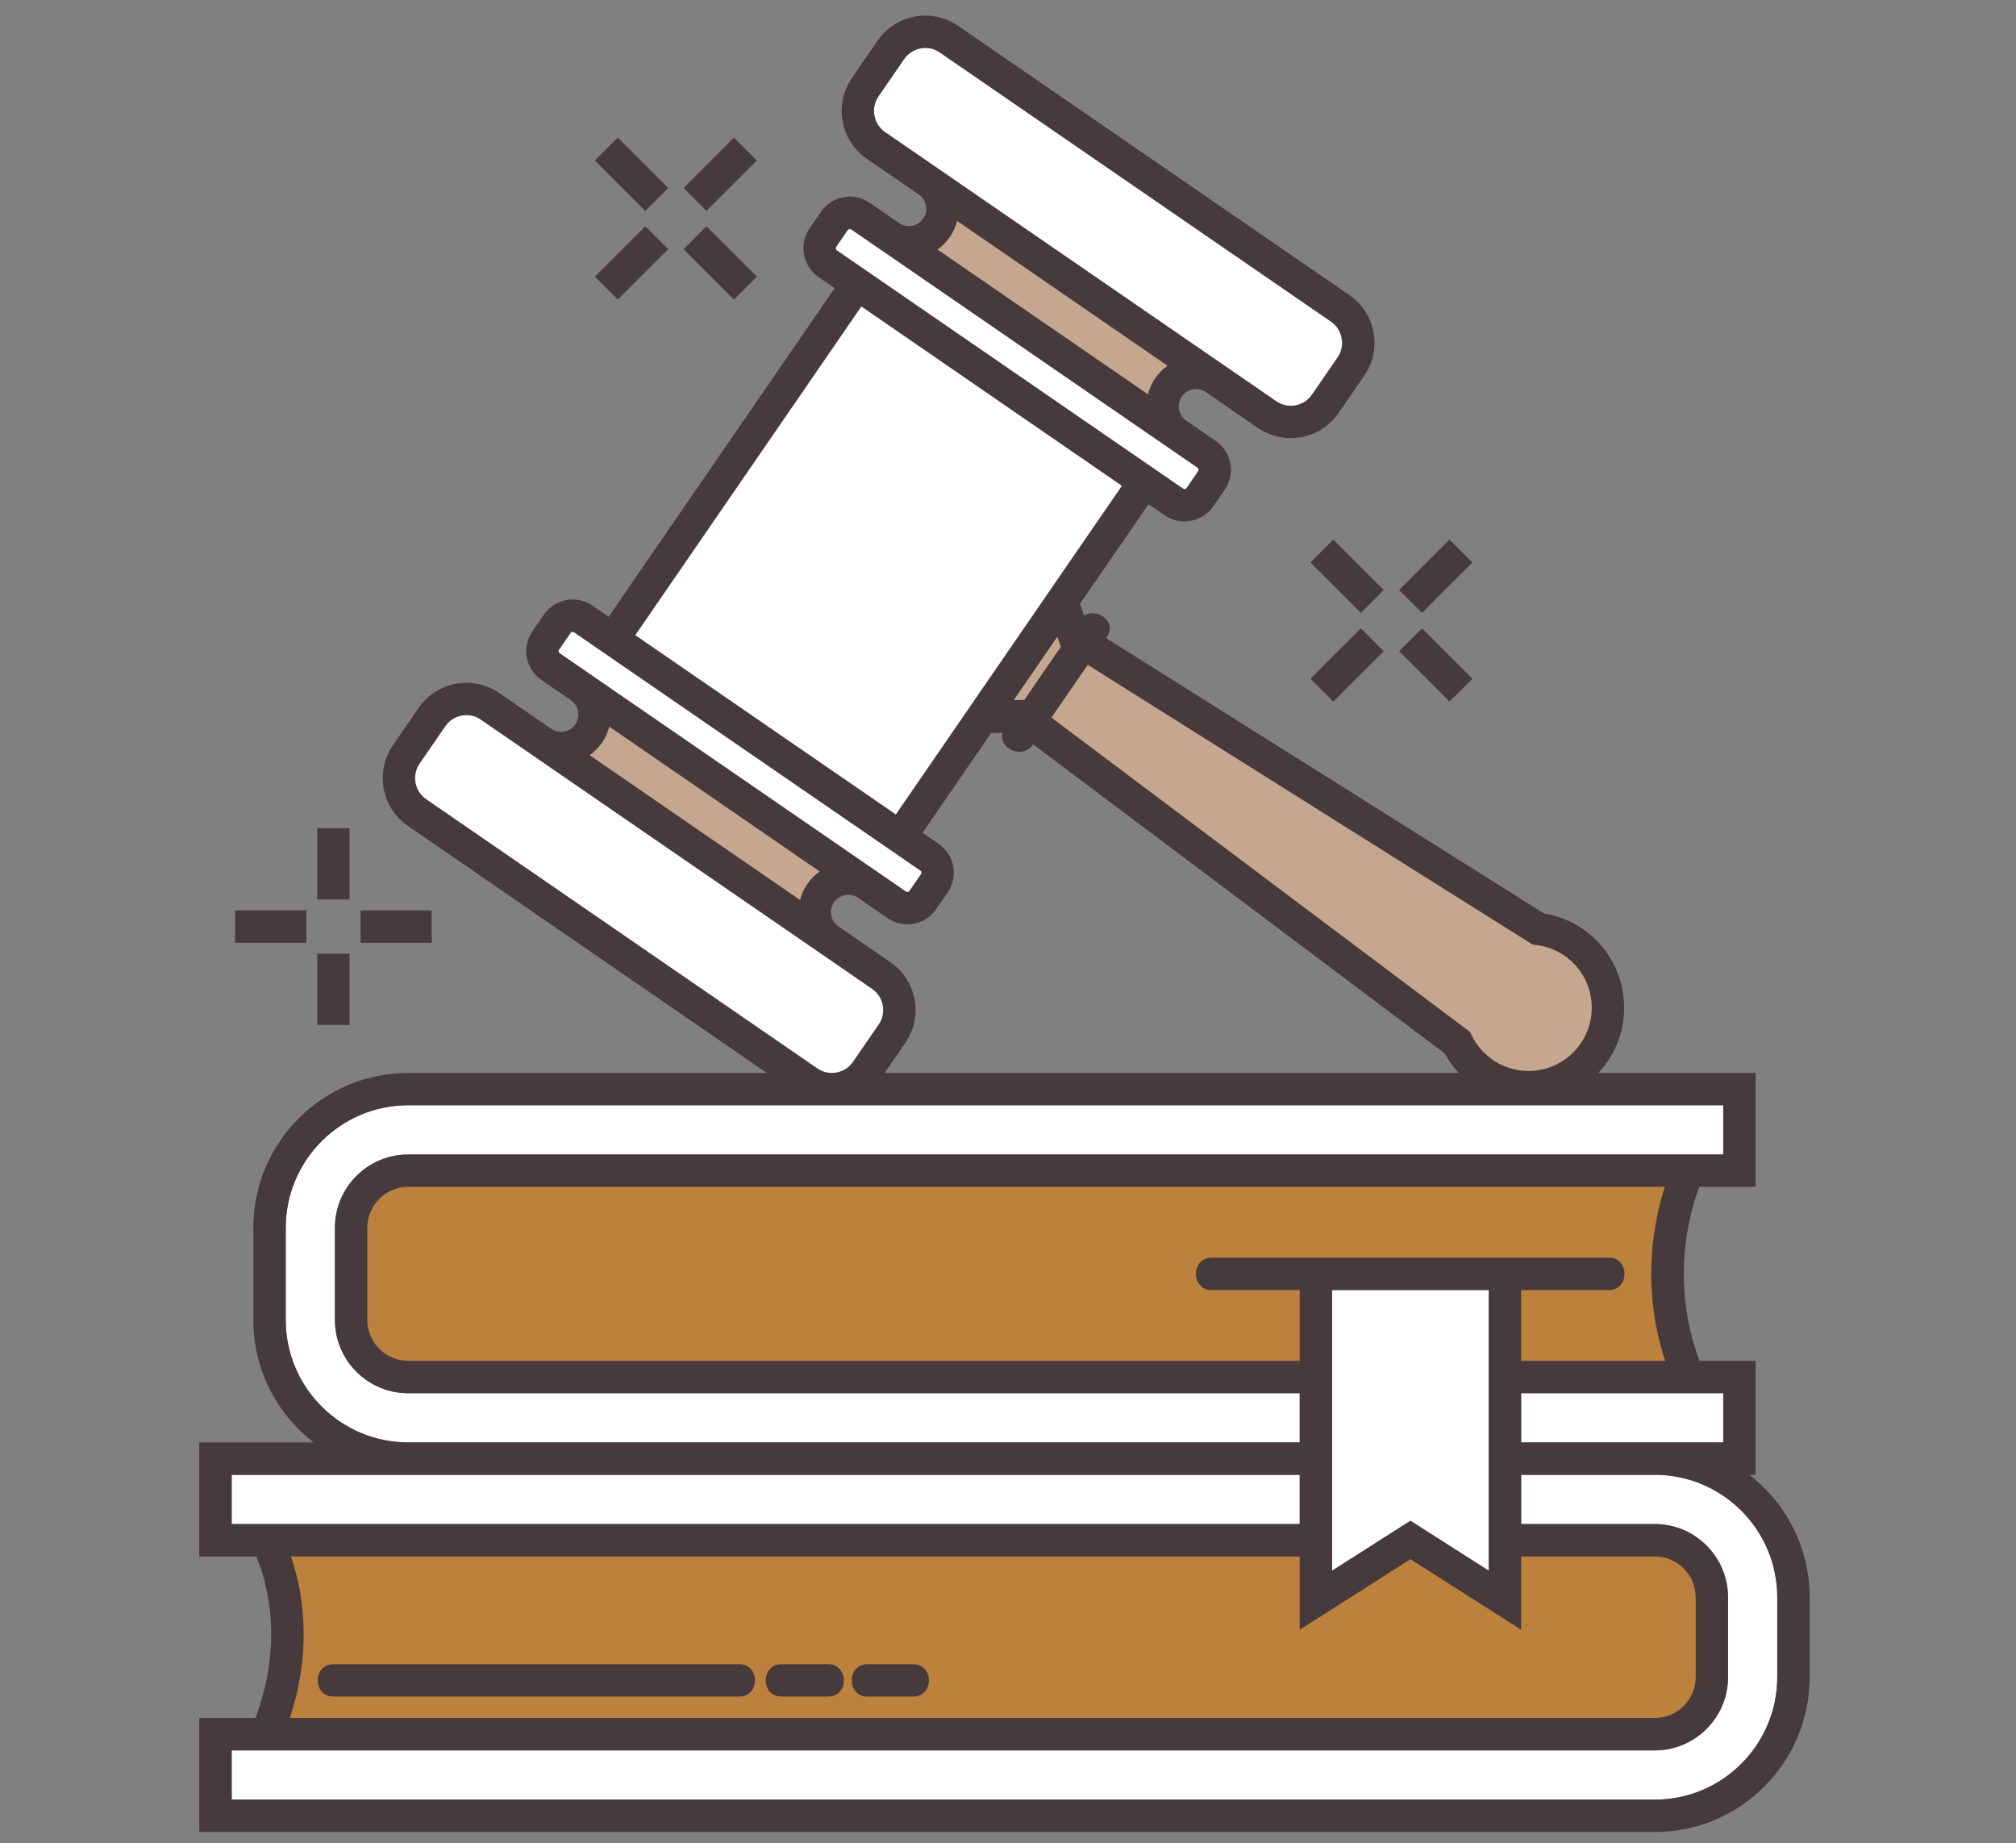
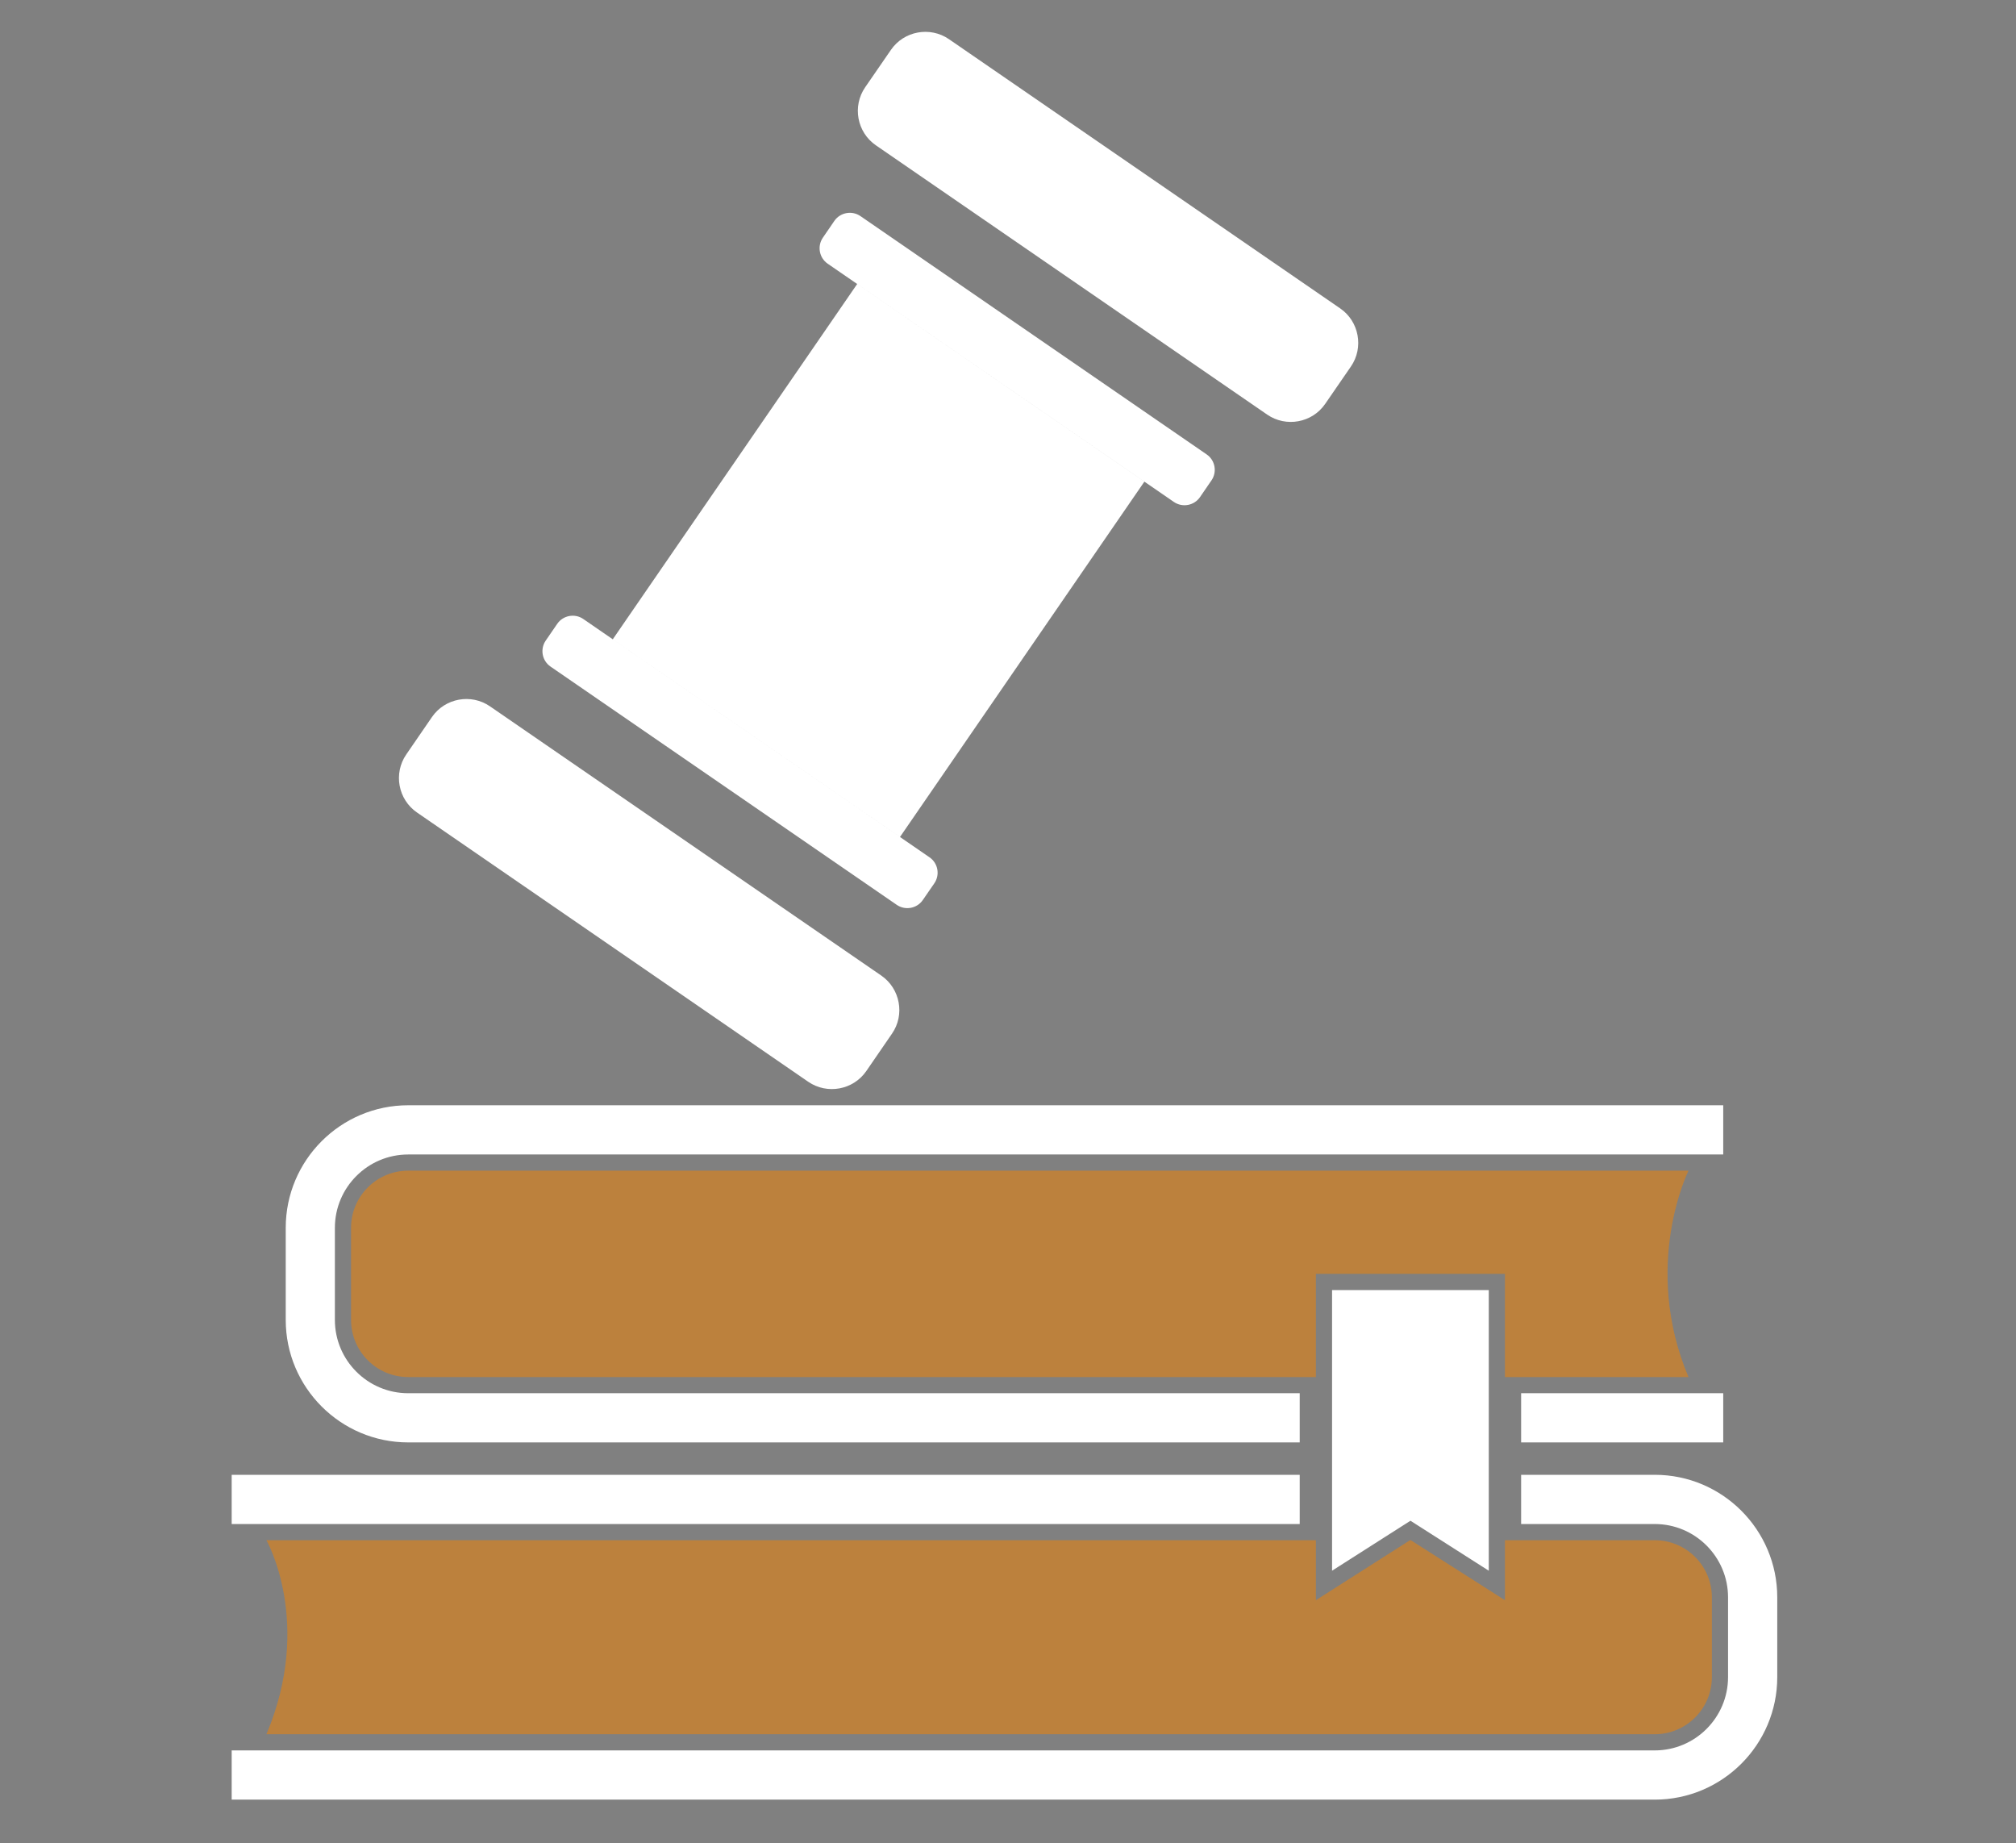
<svg xmlns="http://www.w3.org/2000/svg" width="198" zoomAndPan="magnify" viewBox="0 0 148.5 135.75" height="181" preserveAspectRatio="xMidYMid meet" version="1.2">
  <rect x="0" y="0" width="148.5" height="135.75" fill="#808080" stroke="none" />
  <defs>
    <clipPath id="c4a2835f2e">
-       <path d="M 14.645 1 L 133.496 1 L 133.496 135 L 14.645 135 Z M 14.645 1 " />
+       <path d="M 14.645 1 L 133.496 1 L 14.645 135 Z M 14.645 1 " />
    </clipPath>
  </defs>
  <g id="8147eddfee">
-     <path style=" stroke:none;fill-rule:nonzero;fill:#c5a68f;fill-opacity:1;" d="M 113.305 68.41 L 79.789 47.34 L 77.828 50.191 L 77.781 50.262 L 75.816 53.113 L 107.34 76.781 C 107.766 77.656 108.414 78.441 109.277 79.031 C 111.938 80.863 115.582 80.191 117.41 77.527 C 119.242 74.867 118.566 71.227 115.906 69.395 C 115.105 68.84 114.211 68.52 113.305 68.41 Z M 75.297 48.555 L 72.367 52.812 L 76.094 52.719 L 77.781 50.262 L 79.469 47.809 L 78.227 44.297 Z M 65.551 17.41 L 86.707 31.969 C 85.586 31.195 85.301 29.656 86.074 28.531 C 86.848 27.41 88.387 27.125 89.508 27.898 L 68.352 13.344 C 69.477 14.113 69.758 15.652 68.988 16.777 C 68.215 17.898 66.676 18.184 65.551 17.41 Z M 42.727 50.586 L 63.883 65.145 C 62.762 64.371 61.223 64.652 60.449 65.777 C 59.676 66.898 59.961 68.438 61.082 69.211 L 39.926 54.656 C 41.051 55.43 42.59 55.145 43.363 54.02 C 44.137 52.898 43.852 51.359 42.727 50.586 " />
    <path style=" stroke:none;fill-rule:nonzero;fill:#bc813d;fill-opacity:1;" d="M 124.375 86.215 L 30.066 86.215 C 27.746 86.215 25.859 88.102 25.859 90.422 L 25.859 97.207 C 25.859 99.527 27.746 101.414 30.066 101.414 L 96.93 101.414 L 96.93 93.812 L 110.855 93.812 L 110.855 101.414 L 124.375 101.414 C 120.902 93.195 124.375 86.215 124.375 86.215 Z M 126.098 117.637 L 126.098 123.512 C 126.098 125.832 124.211 127.719 121.891 127.719 L 19.625 127.719 C 23.098 119.5 19.625 113.43 19.625 113.43 L 96.93 113.43 L 96.93 117.848 L 103.863 113.43 L 103.922 113.43 L 110.855 117.848 L 110.855 113.43 L 121.891 113.43 C 124.211 113.43 126.098 115.316 126.098 117.637 " />
    <path style=" stroke:none;fill-rule:nonzero;fill:#ffffff;fill-opacity:1;" d="M 61.266 81.402 C 61.262 81.402 61.258 81.398 61.254 81.398 L 30.066 81.398 C 25.094 81.398 21.047 85.445 21.047 90.422 L 21.047 97.207 C 21.047 102.18 25.094 106.227 30.066 106.227 L 95.738 106.227 L 95.738 102.605 L 30.066 102.605 C 27.09 102.605 24.668 100.184 24.668 97.207 L 24.668 90.422 C 24.668 87.445 27.09 85.023 30.066 85.023 L 126.934 85.023 L 126.934 81.398 L 61.285 81.398 C 61.277 81.398 61.273 81.402 61.266 81.402 Z M 17.066 108.613 L 17.066 112.238 L 95.738 112.238 L 95.738 108.613 Z M 130.914 123.512 L 130.914 117.637 C 130.914 112.66 126.867 108.613 121.891 108.613 L 112.047 108.613 L 112.047 112.238 L 121.891 112.238 C 124.867 112.238 127.289 114.66 127.289 117.637 L 127.289 123.512 C 127.289 126.488 124.867 128.91 121.891 128.91 L 17.066 128.91 L 17.066 132.535 L 121.891 132.535 C 126.867 132.535 130.914 128.488 130.914 123.512 Z M 98.121 115.676 L 103.895 111.996 L 109.664 115.676 L 109.664 95.008 C 105.816 95.008 101.969 95.008 98.121 95.008 Z M 126.934 106.227 L 126.934 102.605 L 112.047 102.605 L 112.047 106.227 Z M 97.613 29.746 L 99.512 26.988 C 100.469 25.598 100.113 23.672 98.723 22.715 L 69.898 2.883 C 68.504 1.926 66.582 2.281 65.625 3.676 L 63.727 6.43 C 62.77 7.824 63.125 9.746 64.52 10.703 L 93.344 30.535 C 94.734 31.492 96.656 31.137 97.613 29.746 Z M 88.391 36.613 L 89.238 35.379 C 89.668 34.754 89.508 33.891 88.883 33.465 L 63.379 15.914 C 62.754 15.484 61.891 15.645 61.461 16.266 L 60.613 17.504 C 60.184 18.129 60.344 18.988 60.965 19.418 L 86.473 36.969 C 87.098 37.395 87.957 37.238 88.391 36.613 Z M 64.918 71.848 L 36.094 52.02 C 34.703 51.059 32.777 51.414 31.82 52.805 L 29.926 55.562 C 28.965 56.957 29.324 58.879 30.715 59.836 L 59.535 79.668 C 60.93 80.625 62.855 80.27 63.812 78.879 L 65.707 76.121 C 66.668 74.73 66.309 72.809 64.918 71.848 Z M 68.469 63.137 L 42.965 45.586 C 42.34 45.156 41.477 45.316 41.047 45.941 L 40.199 47.176 C 39.77 47.801 39.926 48.66 40.551 49.09 L 66.059 66.641 C 66.684 67.066 67.543 66.91 67.973 66.285 L 68.824 65.051 C 69.254 64.426 69.094 63.562 68.469 63.137 Z M 84.297 35.469 L 66.293 61.641 L 45.137 47.082 L 63.141 20.914 L 84.297 35.469 " />
    <g clip-rule="nonzero" clip-path="url(#c4a2835f2e)">
-       <path style=" stroke:none;fill-rule:nonzero;fill:#473a3d;fill-opacity:1;" d="M 130.914 117.637 C 130.914 112.66 126.867 108.613 121.891 108.613 L 112.047 108.613 L 112.047 112.238 L 121.891 112.238 C 124.867 112.238 127.289 114.66 127.289 117.637 L 127.289 123.512 C 127.289 126.488 124.867 128.91 121.891 128.91 L 17.066 128.91 L 17.066 132.535 L 121.891 132.535 C 126.867 132.535 130.914 128.488 130.914 123.512 Z M 21.348 126.523 L 121.891 126.523 C 123.555 126.523 124.906 125.176 124.906 123.512 L 124.906 117.637 C 124.906 115.973 123.555 114.625 121.891 114.625 L 112.047 114.625 L 112.047 120.023 L 103.895 114.828 L 95.738 120.023 L 95.738 114.625 L 21.43 114.625 C 22.223 116.91 23.109 121.211 21.348 126.523 Z M 17.57 112.238 L 95.738 112.238 L 95.738 108.613 L 17.066 108.613 L 17.066 112.238 Z M 30.066 106.227 L 95.738 106.227 L 95.738 102.605 L 30.066 102.605 C 27.09 102.605 24.668 100.184 24.668 97.207 L 24.668 90.422 C 24.668 87.445 27.09 85.023 30.066 85.023 L 126.934 85.023 L 126.934 81.398 L 61.285 81.398 C 61.277 81.398 61.273 81.402 61.266 81.402 C 61.262 81.402 61.258 81.398 61.254 81.398 L 30.066 81.398 C 25.094 81.398 21.047 85.445 21.047 90.422 L 21.047 97.207 C 21.047 102.18 25.094 106.227 30.066 106.227 Z M 61.238 79.016 L 61.262 79.016 C 61.383 79.016 61.5 79.004 61.621 78.984 C 62.117 78.891 62.547 78.613 62.828 78.203 L 64.727 75.445 C 65.312 74.594 65.094 73.418 64.242 72.832 L 60.41 70.191 L 39.254 55.641 C 39.254 55.641 39.254 55.641 39.25 55.637 L 39.254 55.637 L 35.418 53 C 35.094 52.777 34.723 52.668 34.355 52.668 C 33.754 52.668 33.168 52.953 32.805 53.484 L 30.906 56.242 C 30.625 56.652 30.52 57.148 30.609 57.648 C 30.703 58.145 30.98 58.57 31.391 58.855 L 60.215 78.688 C 60.52 78.898 60.875 79.008 61.238 79.016 Z M 43.434 55.617 L 58.934 66.281 C 59.035 65.871 59.211 65.469 59.469 65.102 C 59.723 64.73 60.031 64.422 60.379 64.18 L 48.039 55.688 L 44.879 53.516 C 44.777 53.926 44.598 54.328 44.344 54.695 C 44.09 55.066 43.777 55.375 43.434 55.617 Z M 41.227 48.105 L 43.402 49.602 L 64.555 64.156 C 64.559 64.156 64.559 64.16 64.562 64.16 L 66.734 65.656 C 66.785 65.691 66.836 65.691 66.871 65.684 C 66.906 65.676 66.957 65.66 66.992 65.609 L 67.84 64.371 C 67.895 64.293 67.875 64.172 67.793 64.117 L 55.039 55.344 L 43.48 47.391 L 42.285 46.566 C 42.258 46.547 42.219 46.539 42.184 46.539 C 42.125 46.539 42.066 46.566 42.031 46.617 L 41.18 47.852 C 41.145 47.902 41.145 47.953 41.152 47.988 C 41.16 48.023 41.18 48.07 41.227 48.105 Z M 46.797 46.777 L 65.988 59.98 L 70.059 54.062 L 78.57 41.691 L 82.641 35.777 L 73.047 29.176 L 63.449 22.57 Z M 61.641 18.434 L 80.012 31.074 L 85.957 35.164 L 87.148 35.984 C 87.23 36.039 87.348 36.016 87.406 35.938 L 88.254 34.699 C 88.289 34.652 88.289 34.598 88.281 34.562 C 88.277 34.531 88.258 34.48 88.207 34.445 L 86.031 32.949 L 64.879 18.395 C 64.879 18.395 64.879 18.395 64.875 18.395 L 62.699 16.898 C 62.664 16.875 62.629 16.867 62.602 16.867 C 62.586 16.867 62.574 16.867 62.562 16.871 C 62.531 16.875 62.48 16.895 62.445 16.945 L 61.598 18.18 C 61.539 18.258 61.562 18.379 61.641 18.434 Z M 69.055 18.375 L 84.559 29.039 C 84.66 28.625 84.836 28.227 85.094 27.855 C 85.344 27.492 85.652 27.18 86.004 26.934 L 70.504 16.27 C 70.402 16.68 70.223 17.082 69.969 17.453 C 69.715 17.82 69.402 18.133 69.055 18.375 Z M 76.664 48.664 L 74.676 51.562 L 75.453 51.543 L 77.938 47.93 L 78.141 47.633 L 77.883 46.898 Z M 112.668 69.422 L 80.125 48.961 L 79.109 50.434 L 77.449 52.848 L 108.285 76 L 108.41 76.258 C 108.762 76.98 109.297 77.598 109.953 78.051 C 110.977 78.754 112.219 79.02 113.438 78.793 C 114.66 78.566 115.723 77.879 116.43 76.852 C 117.133 75.828 117.398 74.59 117.172 73.367 C 116.945 72.145 116.258 71.082 115.23 70.379 C 114.609 69.949 113.914 69.688 113.16 69.594 L 112.895 69.562 Z M 66.691 76.797 L 65.164 79.016 L 107.449 79.016 C 107.043 78.578 106.691 78.098 106.406 77.57 L 76.094 54.812 C 76.09 54.82 76.086 54.828 76.082 54.832 C 75.293 55.977 73.52 55.09 73.859 53.969 L 73.004 53.988 L 67.953 61.332 L 69.145 62.152 C 70.312 62.957 70.609 64.559 69.805 65.727 L 68.957 66.961 C 68.566 67.523 67.98 67.902 67.305 68.027 C 67.148 68.059 66.988 68.07 66.832 68.07 C 66.316 68.07 65.816 67.918 65.383 67.621 L 63.207 66.121 C 62.625 65.727 61.832 65.875 61.434 66.453 C 61.031 67.031 61.18 67.828 61.762 68.227 L 65.594 70.867 C 67.531 72.199 68.023 74.859 66.691 76.797 Z M 122.633 87.406 L 30.066 87.406 C 28.406 87.406 27.055 88.762 27.055 90.422 L 27.055 97.207 C 27.055 98.867 28.406 100.219 30.066 100.219 L 95.738 100.219 L 95.738 95.008 C 93.574 95.008 91.41 95.008 89.246 95.008 C 87.707 95.008 87.711 92.621 89.246 92.621 C 91.41 92.621 93.574 92.621 95.738 92.621 L 112.047 92.621 C 114.203 92.621 116.355 92.621 118.512 92.621 C 120.051 92.621 120.047 95.008 118.512 95.008 C 116.355 95.008 114.203 95.008 112.047 95.008 L 112.047 100.219 L 122.656 100.219 C 120.836 94.664 121.836 89.859 122.633 87.406 Z M 98.121 115.676 L 103.895 111.996 L 109.664 115.676 L 109.664 95.008 C 105.816 95.008 101.969 95.008 98.121 95.008 Z M 126.172 102.605 L 112.047 102.605 L 112.047 106.227 L 126.934 106.227 L 126.934 102.605 Z M 65.195 9.723 L 94.02 29.551 C 94.871 30.141 96.043 29.922 96.633 29.07 L 98.531 26.312 C 98.812 25.902 98.918 25.402 98.824 24.906 C 98.734 24.41 98.457 23.98 98.047 23.695 L 69.223 3.867 C 68.898 3.641 68.527 3.535 68.16 3.535 C 67.562 3.535 66.973 3.82 66.605 4.348 L 64.711 7.105 C 64.43 7.52 64.32 8.02 64.414 8.512 C 64.508 9.008 64.781 9.438 65.195 9.723 Z M 133.301 117.637 L 133.301 123.512 C 133.301 129.805 128.184 134.922 121.891 134.922 L 14.68 134.922 L 14.68 126.523 L 18.816 126.523 C 21.004 120.719 19.543 116.195 18.875 114.625 L 14.68 114.625 L 14.68 106.227 L 23.098 106.227 C 20.398 104.141 18.66 100.871 18.66 97.207 L 18.66 90.422 C 18.66 84.133 23.777 79.016 30.066 79.016 L 56.484 79.016 L 30.039 60.82 C 29.102 60.176 28.473 59.203 28.266 58.078 C 28.059 56.957 28.297 55.824 28.941 54.887 L 30.836 52.133 C 32.172 50.195 34.832 49.703 36.77 51.035 L 40.605 53.676 C 41.188 54.07 41.98 53.922 42.379 53.344 C 42.574 53.062 42.645 52.723 42.582 52.391 C 42.52 52.055 42.332 51.762 42.055 51.57 L 39.875 50.074 C 38.707 49.27 38.414 47.668 39.215 46.5 L 40.066 45.266 C 40.453 44.699 41.039 44.32 41.715 44.195 C 42.391 44.07 43.074 44.215 43.637 44.602 L 44.832 45.422 L 61.484 21.219 L 60.293 20.402 C 59.125 19.594 58.828 17.992 59.629 16.828 L 60.48 15.59 C 61.281 14.426 62.887 14.129 64.055 14.93 L 66.23 16.43 C 66.812 16.828 67.605 16.68 68.004 16.102 C 68.402 15.52 68.258 14.723 67.676 14.324 L 63.844 11.688 C 62.906 11.043 62.277 10.07 62.07 8.949 C 61.863 7.824 62.102 6.691 62.746 5.754 L 64.645 2.996 C 65.977 1.059 68.637 0.566 70.574 1.902 L 99.398 21.734 C 100.332 22.375 100.965 23.348 101.172 24.473 C 101.379 25.594 101.141 26.73 100.492 27.664 L 98.598 30.422 C 97.77 31.621 96.434 32.266 95.078 32.266 C 94.242 32.266 93.402 32.023 92.664 31.52 L 88.832 28.879 C 88.551 28.688 88.211 28.613 87.875 28.676 C 87.539 28.738 87.25 28.93 87.055 29.207 C 86.656 29.785 86.805 30.582 87.383 30.98 L 89.562 32.48 C 90.727 33.281 91.023 34.887 90.219 36.055 L 89.371 37.289 C 88.984 37.852 88.395 38.23 87.719 38.355 C 87.562 38.387 87.402 38.402 87.246 38.402 C 86.73 38.402 86.23 38.246 85.797 37.949 L 84.605 37.129 L 79.551 44.473 L 79.859 45.332 C 80.82 44.738 82.305 45.789 81.539 46.898 C 81.52 46.93 81.496 46.961 81.477 46.992 L 113.723 67.266 C 114.746 67.434 115.73 67.824 116.582 68.41 C 118.133 69.48 119.176 71.086 119.516 72.934 C 119.859 74.785 119.461 76.656 118.391 78.207 C 118.191 78.496 117.969 78.762 117.734 79.016 L 129.32 79.016 L 129.32 87.406 L 125.168 87.406 C 124.496 89.184 122.984 94.332 125.184 100.219 L 129.32 100.219 L 129.32 108.613 L 128.863 108.613 C 131.559 110.703 133.301 113.969 133.301 117.637 Z M 49.219 13.844 L 45.508 10.133 L 43.82 11.816 L 47.535 15.531 Z M 55.754 20.375 L 52.039 16.664 L 50.355 18.352 L 54.066 22.062 Z M 49.219 18.352 L 47.535 16.664 L 43.82 20.375 L 45.508 22.062 Z M 55.754 11.816 L 54.066 10.133 L 50.355 13.844 L 52.039 15.531 Z M 22.562 67.047 L 17.312 67.047 L 17.312 69.43 L 22.562 69.43 Z M 31.801 67.047 L 26.551 67.047 L 26.551 69.43 L 31.801 69.43 Z M 25.75 70.23 L 23.363 70.23 L 23.363 75.48 L 25.75 75.48 Z M 25.75 60.992 L 23.363 60.992 L 23.363 66.242 L 25.75 66.242 Z M 101.926 43.453 L 98.215 39.738 L 96.527 41.426 L 100.242 45.137 Z M 108.457 49.984 L 104.746 46.27 L 103.059 47.957 L 106.773 51.668 Z M 101.926 47.957 L 100.242 46.27 L 96.527 49.984 L 98.215 51.668 Z M 108.457 41.426 L 106.773 39.738 L 103.059 43.453 L 104.746 45.137 Z M 24.559 124.945 C 34.523 124.945 44.492 124.945 54.461 124.945 C 55.996 124.945 55.996 122.562 54.461 122.562 C 44.492 122.562 34.523 122.562 24.559 122.562 C 23.023 122.562 23.02 124.945 24.559 124.945 Z M 57.559 124.945 C 58.707 124.945 59.855 124.945 61.008 124.945 C 62.543 124.945 62.543 122.562 61.008 122.562 C 59.855 122.562 58.707 122.562 57.559 122.562 C 56.023 122.562 56.02 124.945 57.559 124.945 Z M 63.895 124.945 C 62.355 124.945 62.359 122.562 63.895 122.562 C 65.02 122.562 66.145 122.562 67.273 122.562 C 68.809 122.562 68.809 124.945 67.273 124.945 C 66.145 124.945 65.02 124.945 63.895 124.945 " />
-     </g>
+       </g>
  </g>
</svg>